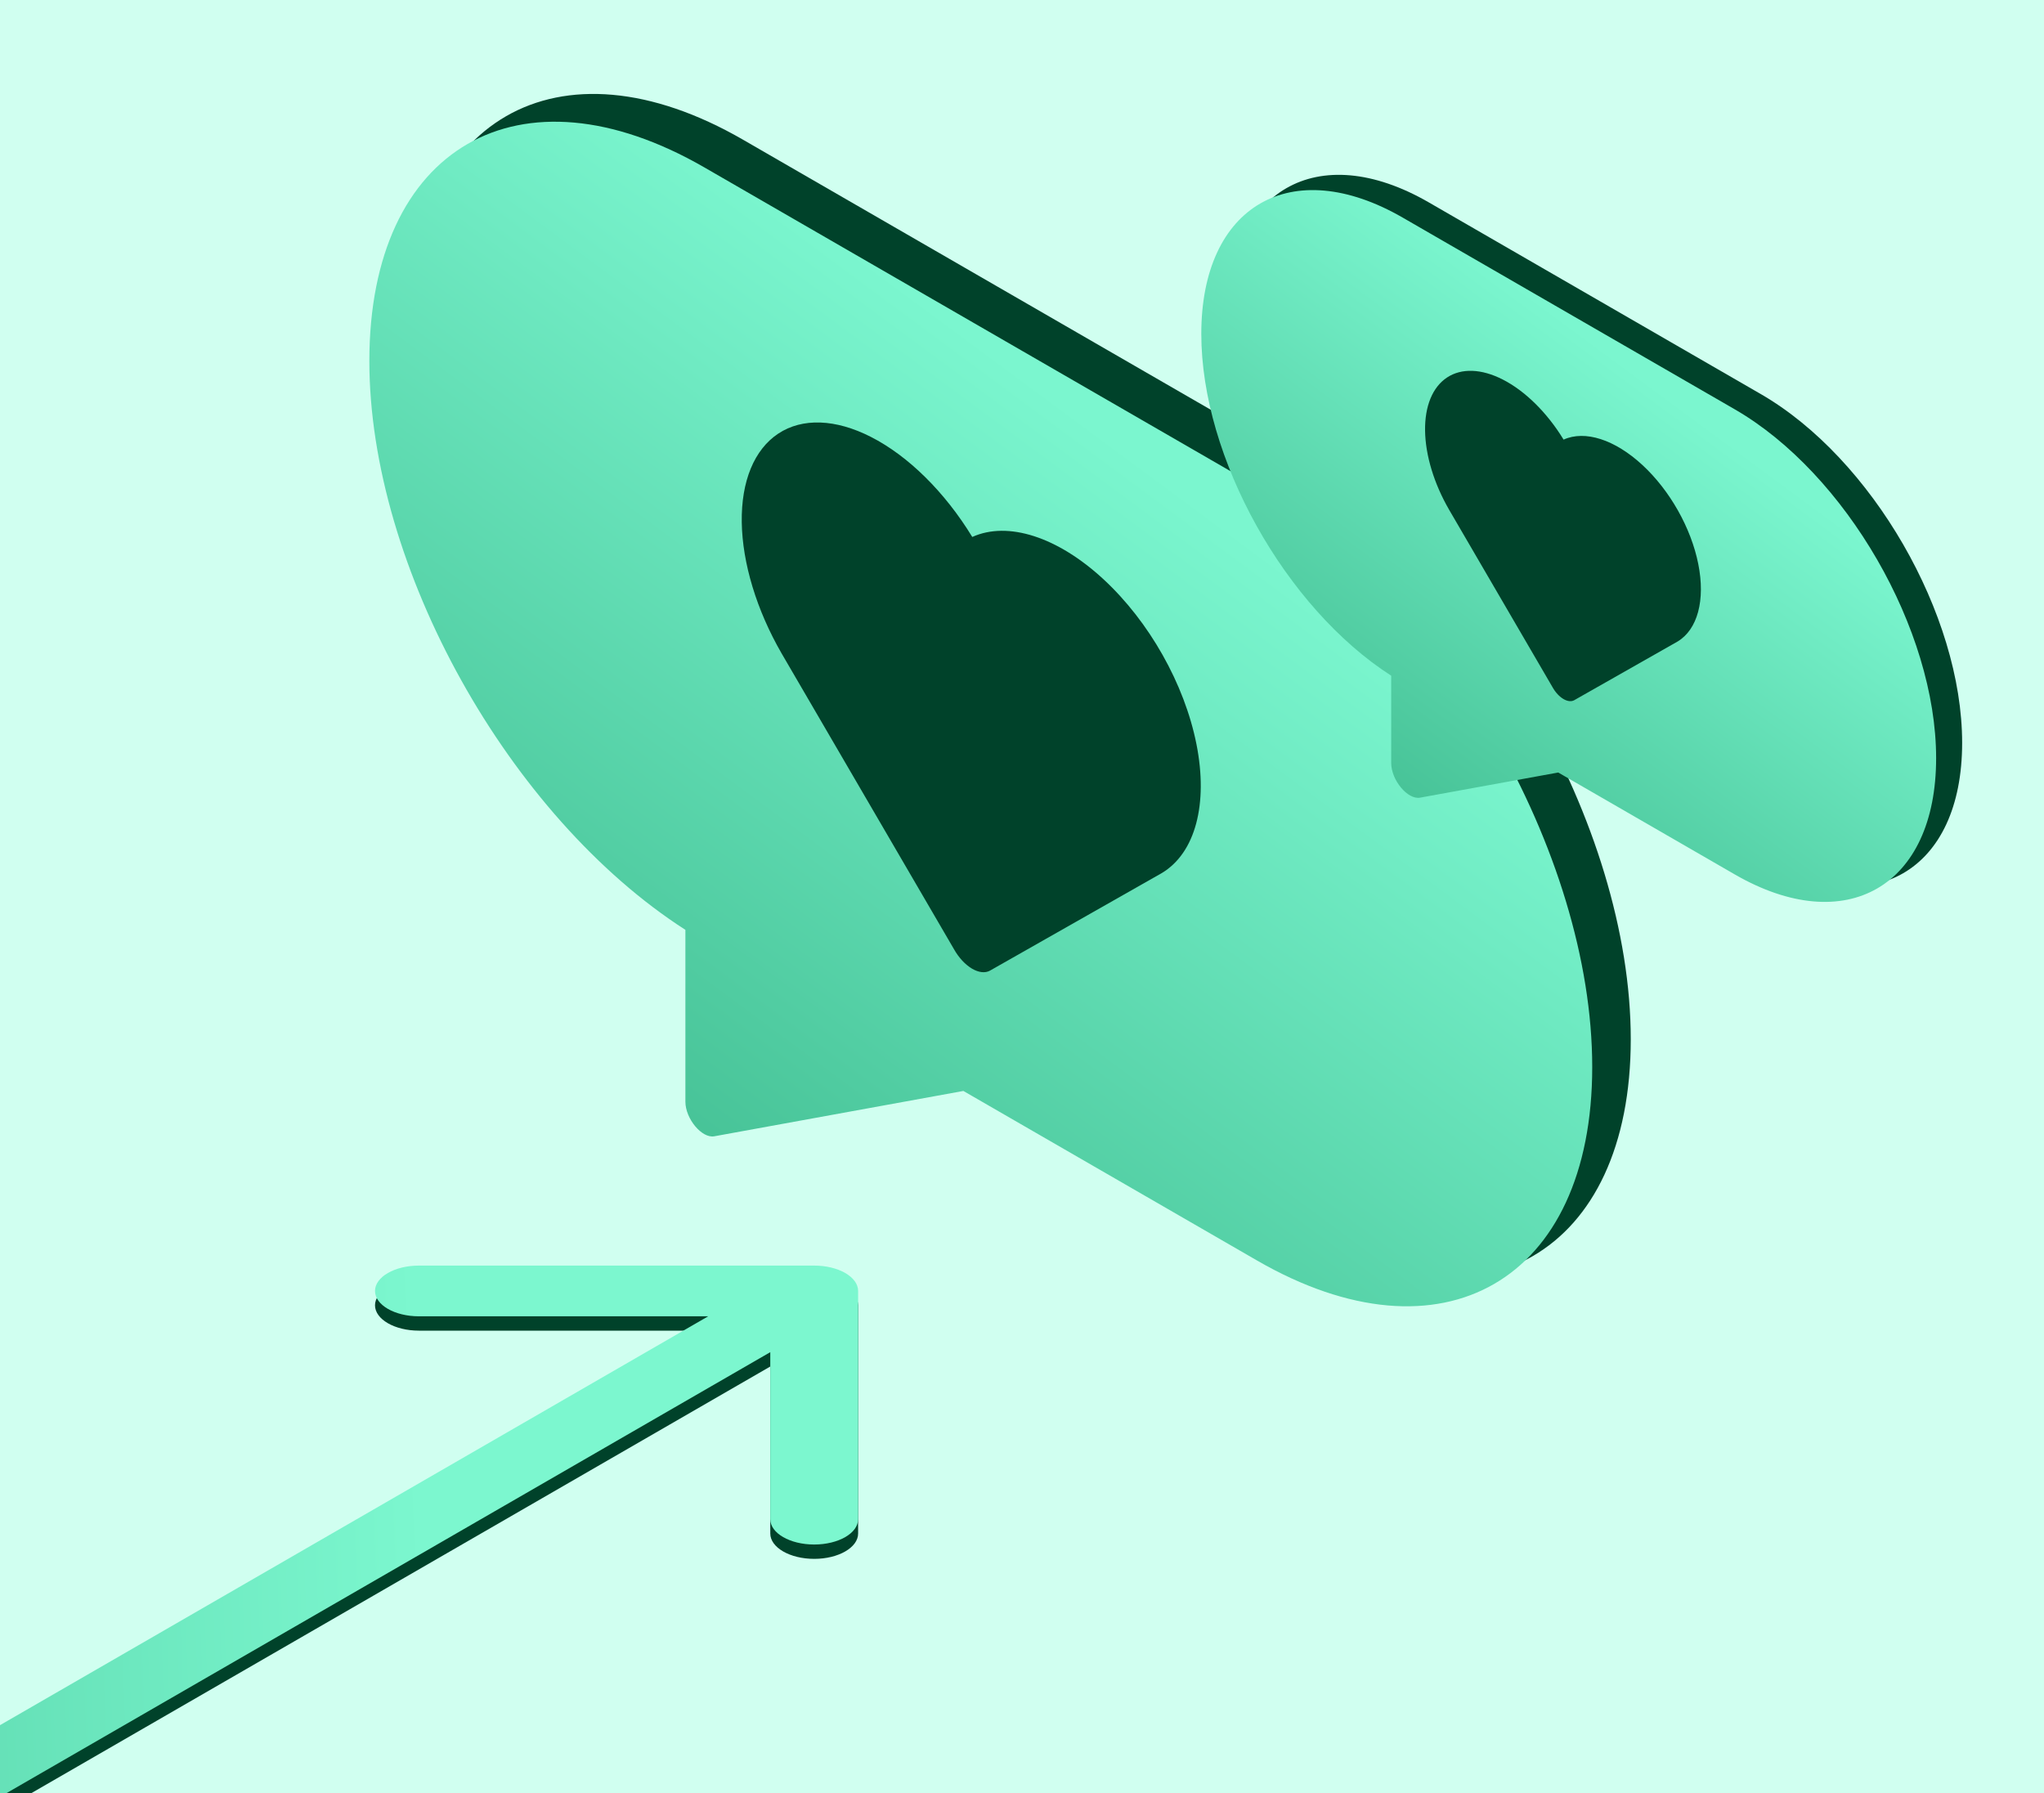
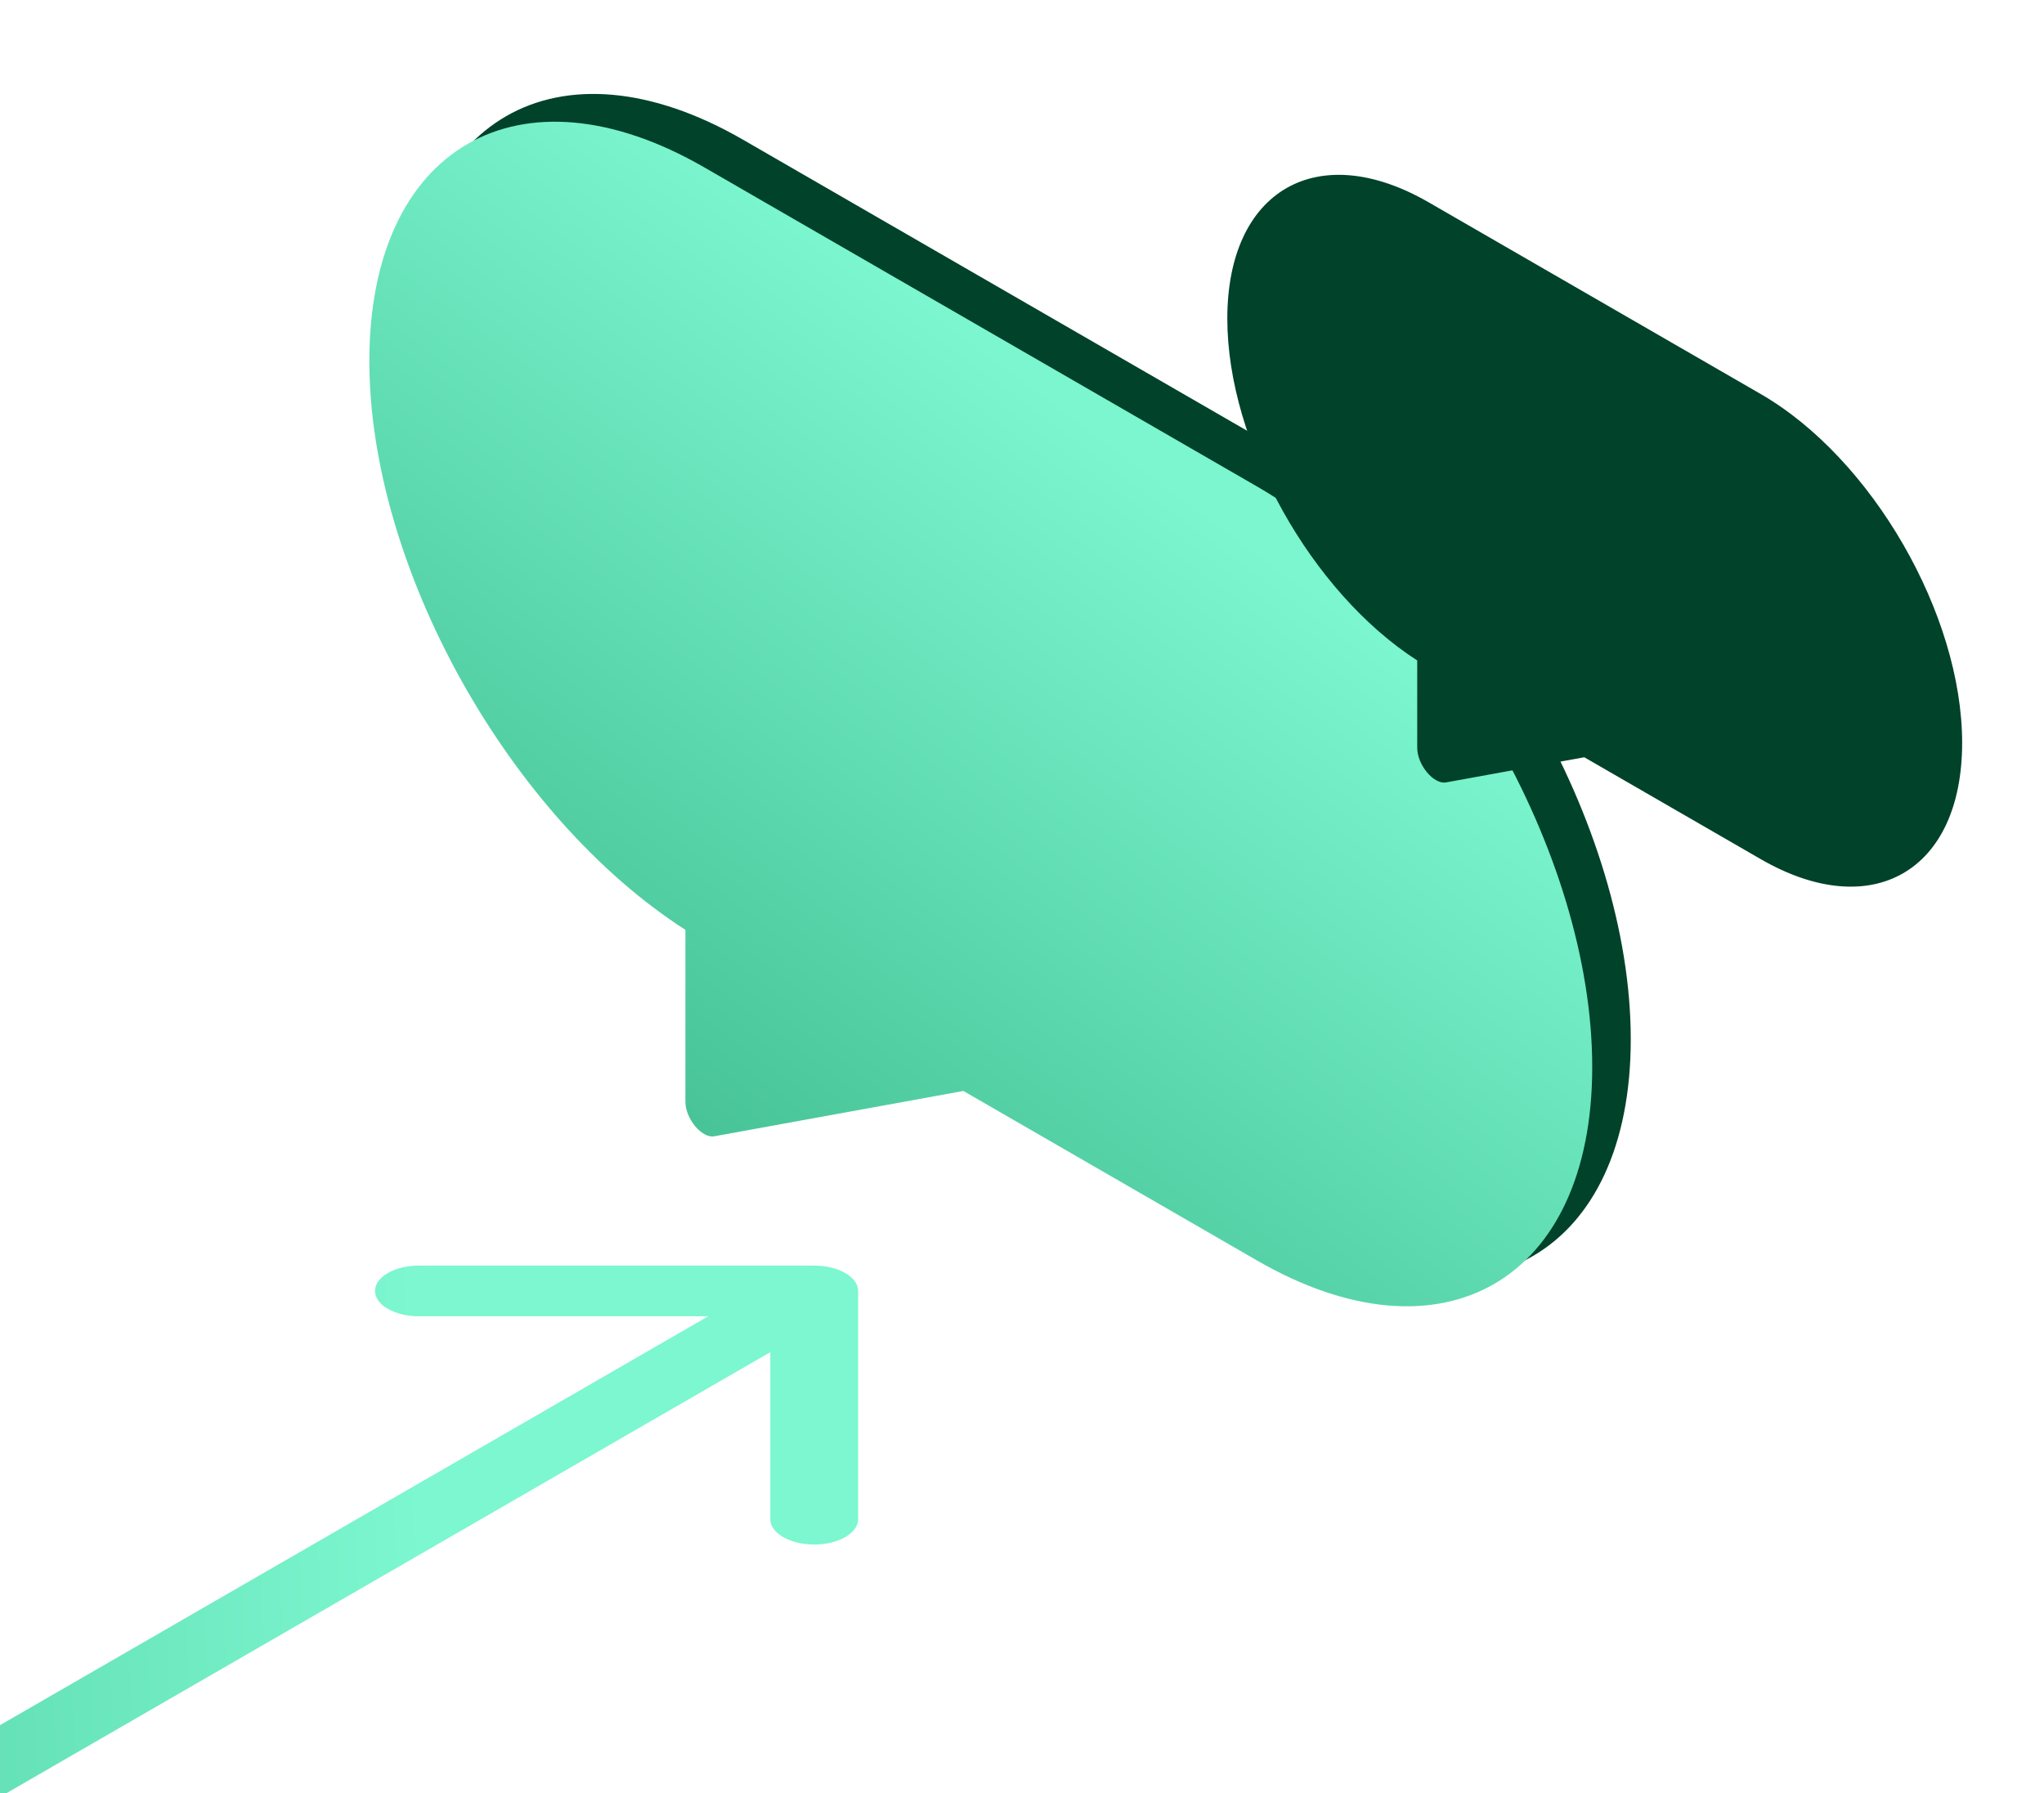
<svg xmlns="http://www.w3.org/2000/svg" width="570" height="500" viewBox="0 0 570 500" fill="none">
-   <rect width="570" height="500" fill="#D0FFF0" />
  <path fill-rule="evenodd" clip-rule="evenodd" d="M207.208 38.961C155.59 9.159 113.745 33.319 113.745 92.922C113.745 150.461 152.739 219.996 201.878 251.556L201.878 299.465C201.878 304.24 206.474 309.755 209.929 309.127L279.397 296.485L361.297 343.769C412.915 373.571 454.761 349.412 454.761 289.808C454.761 230.204 412.916 157.726 361.297 127.924L207.208 38.961Z" fill="#00422A" />
  <path fill-rule="evenodd" clip-rule="evenodd" d="M196.464 46.706C144.845 16.904 103 41.063 103 100.667C103 158.205 141.995 227.74 191.133 259.301L191.133 307.21C191.133 311.985 195.729 317.5 199.184 316.871L268.653 304.229L350.552 351.514C402.171 381.316 444.016 357.157 444.016 297.553C444.016 237.949 402.171 165.471 350.552 135.669L196.464 46.706Z" fill="url(#paint0_linear_48_1385)" />
-   <path d="M271.062 270.125C272.937 271.222 274.74 271.417 276.074 270.672L324.022 243.446C333.328 237.852 336.975 224.22 333.64 207.478C330.302 190.73 320.466 173.305 307.696 161.511C294.923 149.711 281.061 145.248 271.131 149.739C263.483 137.214 253.282 127.142 242.885 121.847C233.024 116.816 223.769 116.479 217.051 120.906C210.337 125.338 206.679 134.189 206.85 145.615C207.017 157.039 210.998 170.152 217.959 182.211L266.046 264.72C267.357 267.054 269.164 269 271.062 270.125Z" fill="#00422A" />
  <path fill-rule="evenodd" clip-rule="evenodd" d="M398.417 56.425C367.4 38.517 342.255 53.035 342.255 88.851C342.255 123.425 365.687 165.209 395.214 184.174L395.214 208.522C395.214 213.297 399.81 218.812 403.265 218.183L441.796 211.171L491.009 239.585C522.027 257.493 547.172 242.975 547.172 207.159C547.172 171.343 522.027 127.791 491.009 109.883L398.417 56.425Z" fill="#00422A" />
-   <path fill-rule="evenodd" clip-rule="evenodd" d="M391.162 60.68C360.145 42.772 335 57.289 335 93.105C335 127.68 358.432 169.464 387.959 188.428L387.959 212.776C387.959 217.551 392.555 223.067 396.01 222.438L434.541 215.426L483.754 243.839C514.772 261.747 539.917 247.23 539.917 211.414C539.917 175.598 514.772 132.046 483.754 114.138L391.162 60.68Z" fill="url(#paint1_linear_48_1385)" />
  <path d="M435.989 194.932C437.116 195.592 438.199 195.709 439 195.261L467.812 178.901C473.404 175.54 475.596 167.348 473.592 157.288C471.586 147.224 465.676 136.754 458.002 129.666C450.327 122.576 441.997 119.894 436.03 122.593C431.435 115.066 425.305 109.014 419.057 105.832C413.132 102.809 407.57 102.607 403.534 105.267C399.499 107.93 397.301 113.248 397.404 120.115C397.504 126.979 399.896 134.859 404.079 142.105L432.975 191.685C433.763 193.087 434.848 194.257 435.989 194.932Z" fill="#00422A" />
-   <path d="M239.3 364C239.3 360.095 233.817 356.929 227.053 356.929L116.826 356.929C110.062 356.929 104.578 360.095 104.578 364C104.578 367.905 110.062 371.071 116.826 371.071L214.805 371.071L214.805 427.64C214.805 431.545 220.289 434.711 227.053 434.711C233.817 434.711 239.3 431.545 239.3 427.64L239.3 364ZM-72.34 546.854L235.713 369L218.392 359L-89.66 536.854L-72.34 546.854Z" fill="#00422A" />
  <path d="M239.3 360C239.3 356.095 233.817 352.929 227.053 352.929L116.826 352.929C110.062 352.929 104.578 356.095 104.578 360C104.578 363.905 110.062 367.071 116.826 367.071L214.805 367.071L214.805 423.64C214.805 427.545 220.289 430.711 227.053 430.711C233.817 430.711 239.3 427.545 239.3 423.64L239.3 360ZM-72.34 542.854L235.713 365L218.392 355L-89.66 532.854L-72.34 542.854Z" fill="url(#paint2_linear_48_1385)" />
  <defs>
    <linearGradient id="paint0_linear_48_1385" x1="230.492" y1="356.11" x2="370.458" y2="166.975" gradientUnits="userSpaceOnUse">
      <stop stop-color="#45C195" />
      <stop offset="1" stop-color="#7BF6CF" />
    </linearGradient>
    <linearGradient id="paint1_linear_48_1385" x1="411.61" y1="244.406" x2="494.588" y2="131.967" gradientUnits="userSpaceOnUse">
      <stop stop-color="#45C195" />
      <stop offset="1" stop-color="#7BF6CF" />
    </linearGradient>
    <linearGradient id="paint2_linear_48_1385" x1="118" y1="423.498" x2="-140.008" y2="433.038" gradientUnits="userSpaceOnUse">
      <stop stop-color="#7CF7CF" />
      <stop offset="1" stop-color="#4CC89D" />
    </linearGradient>
  </defs>
</svg>